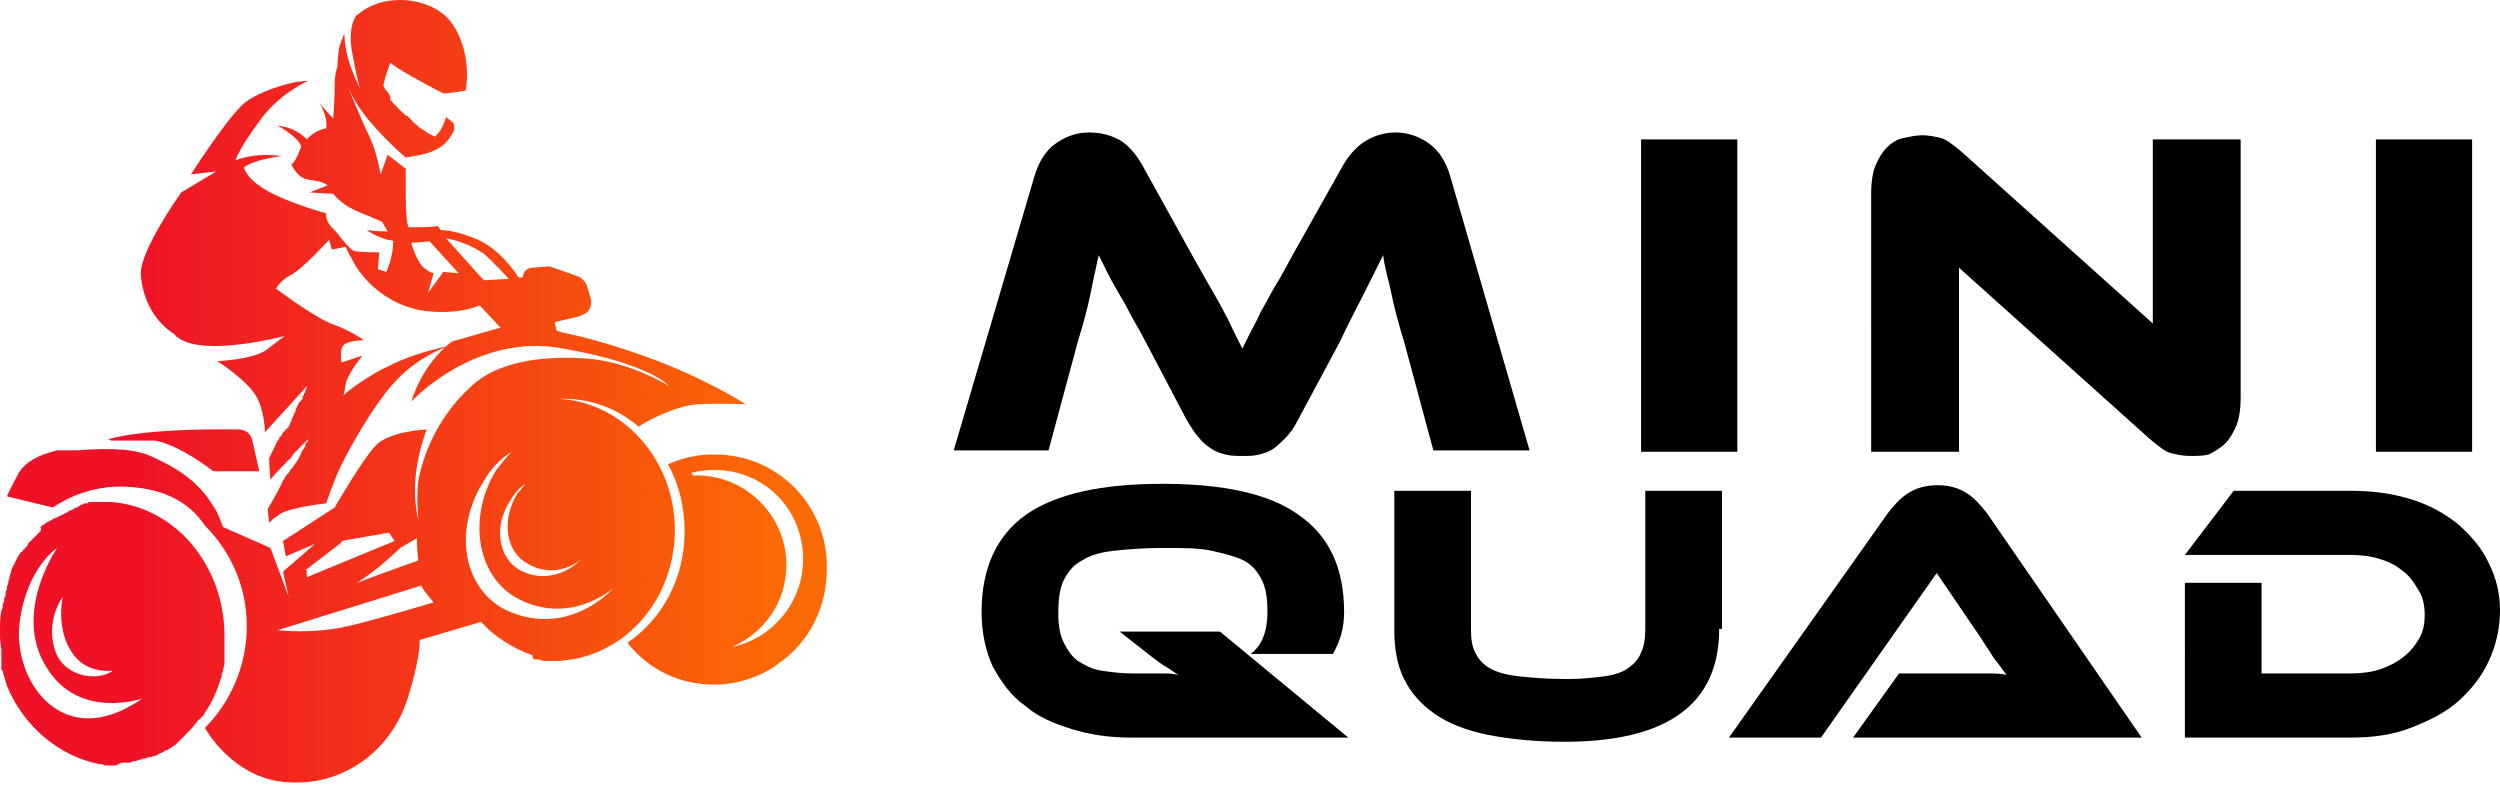
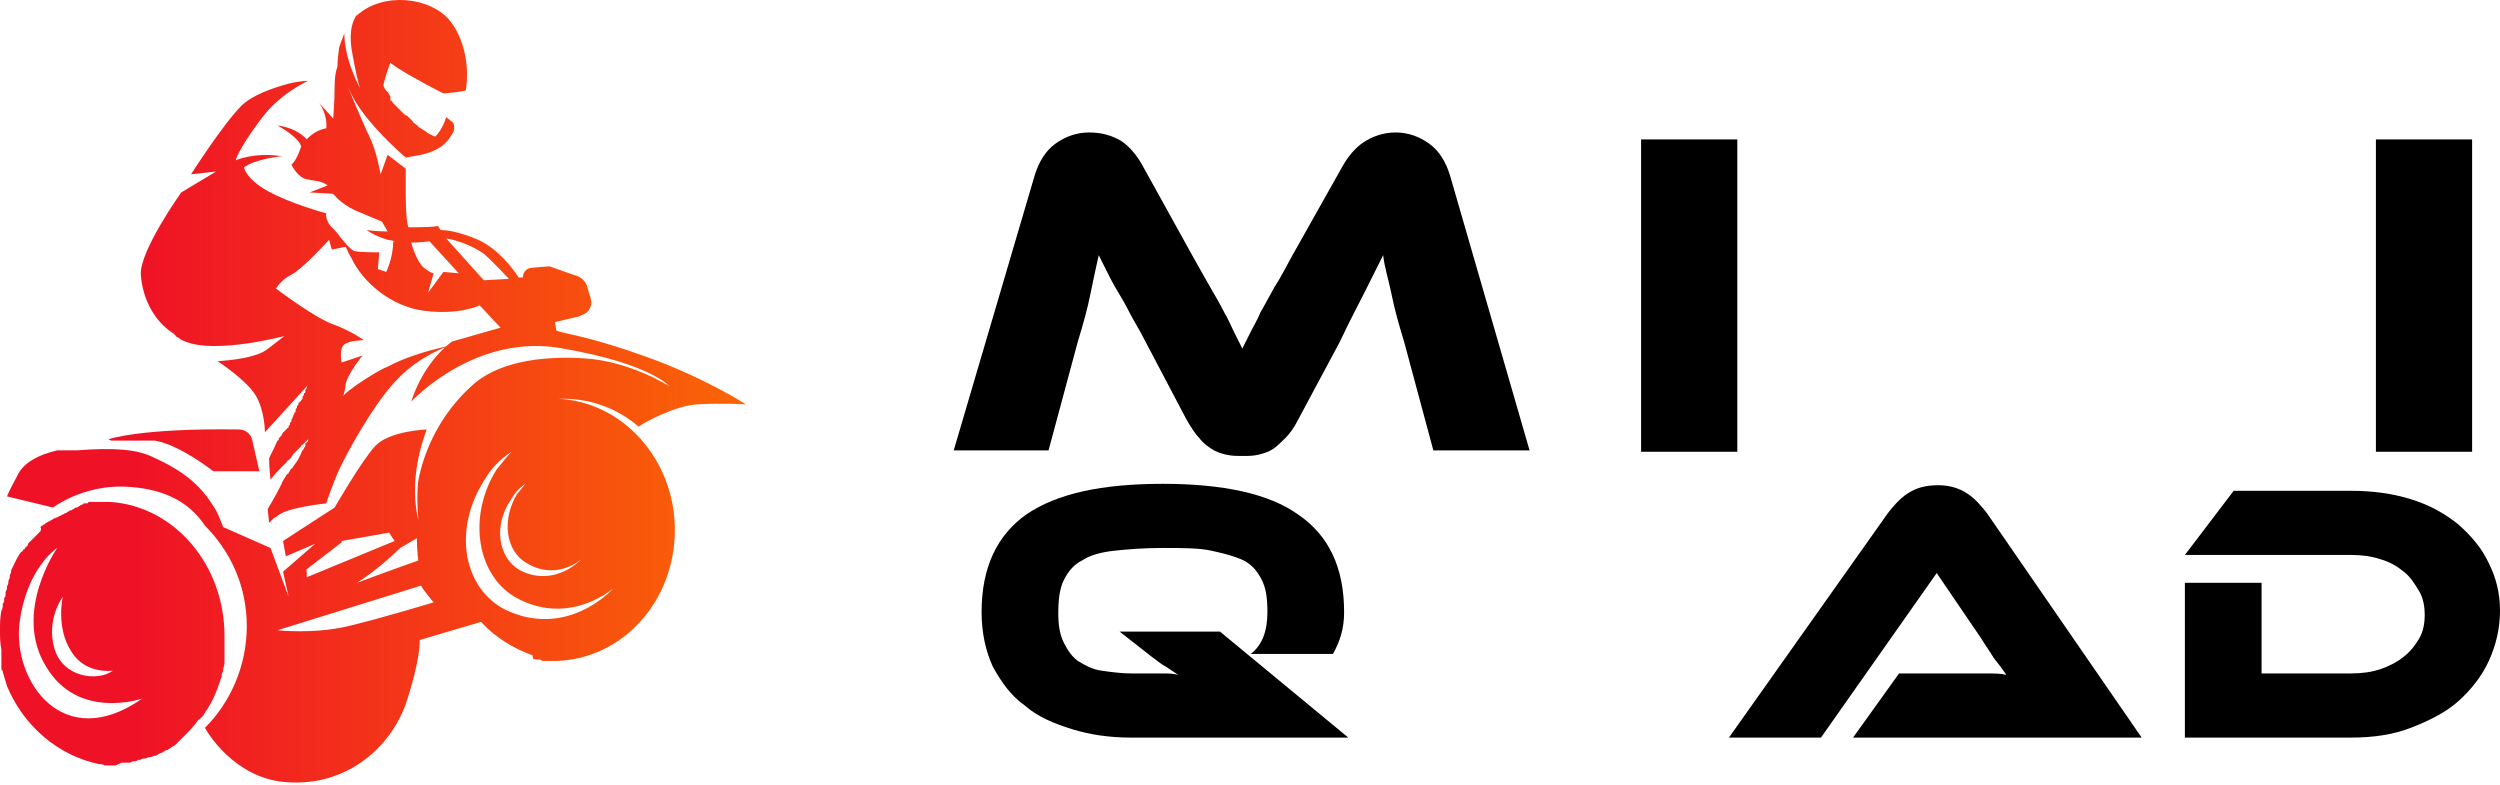
<svg xmlns="http://www.w3.org/2000/svg" version="1.1" id="Layer_1" x="0px" y="0px" width="179.3px" height="56.3px" viewBox="0 0 179.3 56.3" style="enable-background:new 0 0 179.3 56.3;" xml:space="preserve">
  <style type="text/css">
	.st0{fill:url(#XMLID_2_);}
	.st1{fill:url(#XMLID_3_);}
	.st2{fill:url(#XMLID_4_);}
	.st3{fill:url(#XMLID_5_);}
	.st4{fill:url(#XMLID_6_);}
	.st5{fill:url(#XMLID_7_);}
</style>
  <g>
    <g>
      <path d="M85.5,18.3c0.5,0.9,0.9,1.6,1.3,2.3c0.4,0.7,0.7,1.2,1,1.8c0.3,0.5,0.5,1,0.7,1.4c0.2,0.4,0.4,0.8,0.6,1.2    c0.2-0.4,0.4-0.8,0.6-1.2c0.2-0.4,0.5-0.9,0.7-1.4c0.3-0.5,0.6-1.1,1-1.8c0.4-0.6,0.8-1.4,1.3-2.3l3.6-6.4    c0.4-0.7,0.9-1.3,1.5-1.7c0.6-0.4,1.4-0.7,2.3-0.7c0.9,0,1.7,0.3,2.4,0.8c0.7,0.5,1.2,1.3,1.5,2.3l5.7,19.7h-6.9l-2.1-7.8    c-0.4-1.3-0.7-2.4-0.9-3.4c-0.2-1-0.5-1.9-0.6-2.8c-0.4,0.8-0.8,1.6-1.3,2.6s-1.1,2.1-1.8,3.6l-3,5.6c-0.3,0.6-0.6,1-0.9,1.3    c-0.3,0.3-0.6,0.6-0.9,0.8c-0.3,0.2-0.6,0.3-1,0.4c-0.4,0.1-0.7,0.1-1.2,0.1c-0.4,0-0.8,0-1.2-0.1c-0.4-0.1-0.7-0.2-1-0.4    c-0.3-0.2-0.6-0.4-0.9-0.8c-0.3-0.3-0.6-0.8-0.9-1.3l-3-5.7c-0.4-0.8-0.8-1.4-1.1-2c-0.3-0.6-0.6-1.1-0.9-1.6    c-0.3-0.5-0.5-0.9-0.7-1.3s-0.4-0.8-0.6-1.2c-0.2,0.9-0.4,1.8-0.6,2.8c-0.2,1-0.5,2.1-0.9,3.4l-2.1,7.8h-6.8l5.8-19.7    c0.3-1,0.8-1.8,1.5-2.3s1.5-0.8,2.4-0.8c0.9,0,1.6,0.2,2.3,0.6c0.6,0.4,1.1,1,1.5,1.7L85.5,18.3z" />
      <path d="M124.6,32.4h-6.9V10h6.9V32.4z" />
-       <path d="M157,32.7c-0.4,0-0.9-0.1-1.3-0.2c-0.4-0.1-0.9-0.5-1.5-1l-13.7-12.3v13.2h-6.3V13.8c0-0.7,0.1-1.4,0.3-1.9    c0.2-0.5,0.5-1,0.8-1.3c0.3-0.3,0.7-0.6,1.2-0.7s0.9-0.2,1.4-0.2c0.4,0,0.9,0.1,1.3,0.2c0.4,0.1,0.9,0.5,1.5,1l13.7,12.3V10h6.3    v18.6c0,0.7-0.1,1.4-0.3,1.9c-0.2,0.5-0.5,1-0.8,1.3c-0.3,0.3-0.8,0.6-1.2,0.8C158,32.7,157.5,32.7,157,32.7z" />
      <path d="M177.3,32.4h-6.9V10h6.9V32.4z" />
      <path d="M96.7,52.9H81.1c-1.5,0-2.9-0.2-4.2-0.6c-1.3-0.4-2.5-0.9-3.4-1.7c-1-0.7-1.7-1.7-2.3-2.8c-0.5-1.1-0.8-2.4-0.8-3.9    c0-3.2,1.1-5.5,3.2-7c2.2-1.5,5.4-2.2,9.8-2.2c4.3,0,7.6,0.7,9.7,2.2c2.2,1.5,3.3,3.8,3.3,7c0,1.2-0.3,2.1-0.8,3h-5.9    c0.4-0.3,0.7-0.7,0.9-1.2c0.2-0.5,0.3-1.1,0.3-1.8c0-1-0.1-1.7-0.4-2.3s-0.7-1.1-1.3-1.4c-0.6-0.3-1.4-0.5-2.3-0.7    s-2.1-0.2-3.5-0.2c-1.4,0-2.6,0.1-3.5,0.2s-1.7,0.3-2.3,0.7c-0.6,0.3-1,0.8-1.3,1.4S75.9,43,75.9,44c0,0.8,0.1,1.5,0.4,2.1    s0.6,1,1,1.3c0.5,0.3,1,0.6,1.7,0.7c0.7,0.1,1.4,0.2,2.2,0.2h1.1c0.4,0,0.7,0,1.1,0c0.4,0,0.7,0,1.1,0.1c-0.3-0.2-0.6-0.4-0.9-0.6    c-0.4-0.2-0.7-0.5-1-0.7l-2.3-1.8h7.2L96.7,52.9z" />
-       <path d="M123.3,45.1c0,5.4-3.7,8.1-11.1,8.1c-2.1,0-4-0.2-5.5-0.5c-1.5-0.3-2.8-0.8-3.8-1.5c-1-0.7-1.7-1.5-2.2-2.5    c-0.5-1-0.7-2.2-0.7-3.5v-10h5.5v10c0,0.7,0.1,1.2,0.3,1.6c0.2,0.4,0.5,0.8,1,1.1c0.5,0.3,1.2,0.5,2.1,0.6c0.9,0.1,2,0.2,3.5,0.2    c1.1,0,1.9-0.1,2.7-0.2c0.7-0.1,1.3-0.3,1.7-0.6c0.4-0.3,0.7-0.6,0.9-1.1c0.2-0.4,0.3-1,0.3-1.6v-10h5.5V45.1z" />
      <path d="M132.9,52.9l3.3-4.6h4.5c0.5,0,1.1,0,1.7,0s1.1,0,1.5,0.1c-0.2-0.3-0.5-0.7-0.9-1.2c-0.3-0.5-0.6-0.9-0.9-1.4l-3.2-4.7    l-8.3,11.8H124l11.4-16.1c0.4-0.5,0.8-1,1.4-1.4c0.6-0.4,1.3-0.6,2.2-0.6c0.8,0,1.5,0.2,2.1,0.6c0.6,0.4,1,0.9,1.4,1.4l11.1,16.1    H132.9z" />
      <path d="M179.3,43.8c0,1.3-0.3,2.5-0.8,3.6c-0.5,1.1-1.3,2.1-2.2,2.9c-0.9,0.8-2.1,1.4-3.4,1.9s-2.7,0.7-4.3,0.7h-11.9V41.8h5.5    v6.5h6.4c0.8,0,1.5-0.1,2.1-0.3c0.6-0.2,1.2-0.5,1.7-0.9s0.8-0.8,1.1-1.3c0.3-0.5,0.4-1.1,0.4-1.7c0-0.6-0.1-1.2-0.4-1.7    s-0.6-1-1.1-1.4c-0.5-0.4-1-0.7-1.7-0.9c-0.6-0.2-1.3-0.3-2.1-0.3h-11.9l3.5-4.6h8.4c1.6,0,3,0.2,4.3,0.6s2.4,1,3.4,1.8    c0.9,0.8,1.7,1.7,2.2,2.8C179,41.4,179.3,42.5,179.3,43.8z" />
    </g>
  </g>
  <g id="XMLID_11_">
    <linearGradient id="XMLID_2_" gradientUnits="userSpaceOnUse" x1="56.265" y1="40.908" x2="10.092" y2="40.908" gradientTransform="matrix(1 0 0 1 -0.264 0)">
      <stop offset="0" style="stop-color:#FB6A04" />
      <stop offset="1" style="stop-color:#EF1226" />
    </linearGradient>
-     <path id="XMLID_1086_" class="st0" d="M51.3,32.6c-0.5,0-0.9,0-1.4,0.1c-0.7,0.1-1.3,0.3-2,0.6c0.8,1.4,1.2,3.1,1.2,4.8   c0,3.4-1.6,6.3-4.1,8c1.5,1.9,3.7,3,6.2,3c1.6,0,3.2-0.5,4.5-1.4c0,0,0,0,0,0c0.1-0.1,0.2-0.2,0.4-0.3c2-1.5,3.2-3.9,3.2-6.6   C59.4,36.3,55.8,32.6,51.3,32.6z M52.5,46.4c2.3-1,3.9-3.2,3.9-5.9c0-3.5-2.9-6.4-6.4-6.4c-0.1,0-0.2,0-0.3,0   c0-0.1-0.1-0.1-0.1-0.2c0.5-0.1,1-0.2,1.6-0.2c3.6,0,6.4,2.8,6.4,6.4C57.6,43.2,55.4,45.8,52.5,46.4z" />
    <linearGradient id="XMLID_3_" gradientUnits="userSpaceOnUse" x1="56.265" y1="28.174" x2="10.092" y2="28.174" gradientTransform="matrix(1 0 0 1 -0.264 0)">
      <stop offset="0" style="stop-color:#FB6A04" />
      <stop offset="1" style="stop-color:#EF1226" />
    </linearGradient>
    <path id="XMLID_1103_" class="st1" d="M38.5,47.3c0,0,0.1,0,0.1,0c0.1,0,0.2,0,0.3,0.1c0.1,0,0.1,0,0.2,0c0.1,0,0.2,0,0.3,0   c0,0,0.1,0,0.1,0c0.2,0,0.3,0,0.5,0c4.7-0.2,8.4-4.3,8.4-9.4c0-5-3.7-9.2-8.4-9.4c0.1,0,0.3,0,0.4,0c2,0,3.9,0.7,5.4,2   c0.4-0.3,2.6-1.5,4.2-1.6c1.8-0.1,3.5,0,3.5,0s-3.1-2-7.4-3.5c-2.8-1-4.6-1.4-5.5-1.6c-0.5-0.1-0.7-0.2-0.7-0.2l-0.1-0.6l1.7-0.4   c0.2-0.1,0.5-0.2,0.6-0.3c0,0,0,0,0,0c0,0,0,0,0,0c0.3-0.3,0.4-0.7,0.2-1.2l-0.2-0.7c-0.1-0.3-0.4-0.6-0.7-0.7l-2-0.7l-1.2,0.1   c-0.4,0-0.7,0.3-0.7,0.7l-0.3,0c-0.4-0.6-1.4-2-2.9-2.7c-1.4-0.6-2.3-0.7-2.7-0.7l-0.2-0.3c0,0-0.2,0.1-1.6,0.1c-0.2,0-0.4,0-0.5,0   c-0.1-0.2-0.2-0.9-0.2-2.3c0-0.3,0-0.6,0-0.9c0-0.4,0-0.7,0-1l-1.3-1l-0.5,1.4c0,0-0.3-1.7-0.8-2.7c-0.5-1-1.6-3.7-1.6-3.7   s0.4,1,1,1.8c1.2,1.7,3.2,3.4,3.2,3.4l1.1-0.2h0c0.5-0.1,1-0.3,1.3-0.5c0.2-0.1,0.4-0.3,0.5-0.4c0.2-0.2,0.3-0.4,0.5-0.7   c0.1-0.2,0.1-0.5,0-0.7L32,8.4c-0.3,1-0.8,1.4-0.8,1.4c-0.2-0.1-0.5-0.2-0.7-0.4c-0.2-0.1-0.3-0.2-0.5-0.3C30,9,29.9,9,29.8,8.9   c-0.1-0.1-0.2-0.1-0.2-0.2c-0.1-0.1-0.1-0.1-0.2-0.2c-0.1-0.1-0.1-0.1-0.2-0.2C29.1,8.3,29,8.2,29,8.2C28.9,8.1,28.8,8,28.8,8   c-0.1-0.1-0.1-0.1-0.2-0.2c-0.1-0.1-0.1-0.1-0.2-0.2c-0.1-0.1-0.1-0.1-0.2-0.2c-0.1-0.1-0.1-0.2-0.2-0.2C28,7.1,28,7,28,6.9   c-0.1-0.1-0.1-0.2-0.2-0.3c0,0-0.1-0.1-0.1-0.1c-0.1-0.1-0.2-0.3-0.2-0.4c0.1-0.5,0.3-1.1,0.5-1.6c0.1,0.1,0.3,0.2,0.4,0.3   c1.4,0.9,3.4,1.9,3.4,1.9c0.2,0,1.1-0.1,1.6-0.2c0.3-1.7-0.1-3.8-1.2-5.1c-1.4-1.6-4.7-2-6.6-0.3c-0.1,0-0.1,0.1-0.1,0.1   c-0.3,0.5-0.5,1.4-0.2,2.8c0.4,2.2,0.6,2.6,0.7,2.7c0-0.1-1.2-2-1.3-4.1c0-0.1,0-0.1,0-0.2c-0.1,0.2-0.1,0.3-0.2,0.5   c-0.1,0.3-0.2,0.5-0.2,0.7c-0.1,0.7-0.1,1.2-0.1,1.2s-0.2,0.4-0.2,1.4c0,1-0.1,2.3-0.1,2.3l-1-1.1c0,0,0.6,0.8,0.5,1.8   c0,0-0.8,0.1-1.4,0.8c0,0-0.6-0.8-2.1-1c0,0,1.5,0.8,1.7,1.5c0,0-0.3,1-0.7,1.3c0,0,0.3,0.7,0.9,1c0.6,0.2,1.2,0.1,1.7,0.5   l-1.3,0.5l1.7,0.1c0,0,0.5,0.7,1.6,1.2c1.2,0.5,1.9,0.8,1.9,0.8l0.4,0.7c-0.8,0-1.5-0.1-1.5-0.1s0.5,0.4,1.5,0.7   c0.2,0,0.4,0.1,0.6,0.1l-0.2,0c0,1.2-0.5,2.2-0.5,2.2l-0.6-0.2l0.1-1.2c0,0-1.5,0-1.8-0.1c-0.3-0.1-1-1-1-1s0,0,0,0   c-0.2-0.3-0.5-0.6-0.7-0.8c-0.4-0.5-0.3-0.9-0.3-0.9s-2.6-0.7-4.2-1.6c-1.6-0.9-1.7-1.7-1.7-1.7c0.8-0.6,2.7-0.8,2.7-0.8   c-2-0.3-3.3,0.3-3.3,0.3s0.2-0.8,1.7-2.8c1.4-2,3.5-2.9,3.5-2.9S21.5,5.8,20.7,6c-1.1,0.3-2.6,0.8-3.4,1.6   c-1.3,1.3-3.6,4.9-3.6,4.9l1.8-0.2L13,13.8c0,0-3,4.2-2.9,5.9c0.1,1.5,0.8,3.2,2.3,4.2l0,0c0,0,0.1,0,0.1,0.1l0,0   c0,0,0.1,0,0.1,0.1l0,0c0.1,0.1,0.2,0.1,0.3,0.2c0.1,0.1,0.2,0.1,0.4,0.2c2.2,0.9,7.1-0.4,7.1-0.4s-0.4,0.3-1.3,1   c-1,0.7-3.5,0.8-3.5,0.8s2,1.3,2.7,2.4c0.7,1.1,0.7,2.7,0.7,2.7l3.1-3.4c0,0,0,0,0,0c0,0,0,0,0,0c0,0-0.1,0.1-0.1,0.2c0,0,0,0,0,0   c0,0.1-0.1,0.1-0.1,0.2c0,0,0,0,0,0c0,0,0,0.1,0,0.1c0,0,0,0.1-0.1,0.1c0,0,0,0,0,0.1c0,0,0,0.1-0.1,0.1c0,0,0,0.1,0,0.1   c0,0,0,0,0,0.1c0,0-0.1,0.1-0.1,0.1c0,0,0,0.1-0.1,0.1c0,0,0,0.1-0.1,0.1c0,0,0,0,0,0.1c0,0,0,0.1-0.1,0.1c0,0,0,0,0,0.1   c0,0.1-0.1,0.1-0.1,0.2c0,0,0,0.1,0,0.1c0,0,0,0.1-0.1,0.1c0,0,0,0.1,0,0.1c-0.1,0.1-0.1,0.3-0.2,0.4c0,0,0,0.1,0,0.1   c0,0,0,0.1-0.1,0.1c0,0,0,0.1,0,0.1c0,0.1-0.1,0.1-0.1,0.2c0,0,0,0.1-0.1,0.1c0,0,0,0.1-0.1,0.1c0,0,0,0.1-0.1,0.1   c0,0,0,0.1-0.1,0.1c0,0.1-0.1,0.1-0.1,0.2c0,0,0,0.1-0.1,0.1c0,0,0,0.1-0.1,0.1c0,0,0,0.1,0,0.1c0,0,0,0.1-0.1,0.1   c-0.3,0.7-0.6,1.2-0.6,1.3c0,0.6,0.1,1.5,0.1,1.5s0.3-0.4,0.8-0.9c0,0,0.1-0.1,0.1-0.1c0.1-0.1,0.2-0.2,0.3-0.3c0,0,0-0.1,0.1-0.1   c0,0,0.1-0.1,0.1-0.1c0,0,0.1-0.1,0.1-0.1c0-0.1,0.1-0.1,0.1-0.2c0,0,0.1-0.1,0.1-0.1c0,0,0,0,0,0c0.1-0.1,0.1-0.1,0.2-0.2   c0,0,0,0,0,0c0.1-0.1,0.1-0.1,0.2-0.2c0,0,0,0,0,0c0,0,0.1-0.1,0.1-0.1c0,0,0,0,0,0c0-0.1,0.1-0.1,0.1-0.1c0,0,0,0,0,0   c0,0,0.1-0.1,0.1-0.1c0,0,0,0,0,0c0,0,0.1-0.1,0.1-0.1c0,0,0,0,0,0c0,0,0.1-0.1,0.1-0.1c0,0,0,0,0,0c0,0,0.1-0.1,0.1-0.1   c0,0,0,0,0,0c0,0,0,0,0,0c0,0,0,0,0,0c0,0,0,0,0,0c0,0,0,0,0,0c0,0,0,0,0,0c0,0,0,0,0,0c0,0,0,0,0,0c0,0,0,0,0,0c0,0,0,0,0,0   c0,0,0,0,0,0.1c0,0,0,0,0,0c0,0,0,0.1-0.1,0.1c0,0,0,0,0,0c0,0,0,0.1-0.1,0.1c0,0,0,0,0,0.1c0,0,0,0.1,0,0.1c0,0,0,0,0,0   c-0.1,0.1-0.1,0.2-0.2,0.3c0,0,0,0,0,0c-0.1,0.1-0.1,0.3-0.2,0.4c0,0,0,0,0,0c-0.1,0.3-0.3,0.5-0.5,0.8c0,0,0,0.1-0.1,0.1   c0,0,0,0,0,0c-0.1,0.1-0.1,0.2-0.2,0.3c0,0,0,0,0,0c0,0,0,0.1-0.1,0.1c-0.1,0.1-0.1,0.2-0.2,0.3c-0.1,0.2-0.2,0.3-0.2,0.4   c0,0,0,0,0,0c-0.5,1-1,1.8-1,1.8l0.1,1c0,0,0,0,0.3-0.3c0,0,0,0,0,0c0.1-0.1,0.2-0.1,0.3-0.2c0.6-0.6,3.5-0.9,3.5-0.9   s0.1-0.4,0.7-1.9c0.6-1.5,2.8-5.4,4.4-7c1.6-1.7,3.7-2.4,3.7-2.4c-1.8,0.4-3.3,0.9-4.4,1.5c-0.3,0.1-0.6,0.3-0.8,0.4c0,0,0,0,0,0   c-1.2,0.7-2,1.3-2.3,1.6c0,0,0,0,0,0c-0.1,0.1-0.1,0.1-0.1,0.1c0,0,0,0,0,0c0,0,0,0,0,0c0,0,0,0,0,0c0,0,0,0,0,0s0.1-0.1,0.2-0.9   c0.2-0.8,1.2-2,1.2-2L24.5,26c0,0-0.2-1,0.2-1.3c0.4-0.3,1.4-0.3,1.4-0.3s-0.8-0.6-2.1-1.1c-1.3-0.4-4.2-2.6-4.2-2.6s0.3-0.6,1.1-1   c0.8-0.4,2.7-2.5,2.7-2.5l0.2,0.7l1-0.2c0.1,0.2,0.2,0.5,0.4,0.8c0.8,1.7,2.8,3.5,5.3,3.8c2.5,0.3,3.9-0.4,3.9-0.4l1.5,1.6l-3.5,1   c-2.2,1.7-2.9,4.3-2.9,4.3s4.6-5,10.9-3.8c6.3,1.1,7.6,2.7,7.6,2.7s-2.8-1.8-6.1-2c-3.2-0.2-6.3,0.3-8.1,2   c-2.3,2.1-3.3,4.6-3.7,6.3c-0.2,0.7-0.2,2-0.1,3.3c-0.3-1.3-0.5-3.5,0.6-6.5c0,0-2.7,0.1-3.7,1.2c-1,1.1-2.9,4.4-2.9,4.4l-3.7,2.4   l0.2,1.1l2.1-0.9L20.3,41l0.4,1.8l-1.3-3.5L16,37.8c-0.2-0.5-0.4-1.1-0.7-1.5c-1.2-2-3-2.9-4.3-3.5c-1.2-0.6-2.9-0.7-5.5-0.5   c-0.1,0-0.3,0-0.4,0c-0.1,0-0.1,0-0.1,0c-0.1,0-0.2,0-0.2,0c-0.1,0-0.1,0-0.2,0c-0.1,0-0.1,0-0.2,0c-0.1,0-0.1,0-0.2,0   c0,0-0.1,0-0.1,0c-0.4,0.1-0.7,0.2-1,0.3c-1,0.4-1.6,0.9-1.9,1.6c-0.6,1.1-0.7,1.4-0.7,1.4l3.3,0.8c0,0,2.1-1.6,5.1-1.5   c2.7,0.1,4.6,1,5.8,2.8c1.8,1.8,3,4.3,3,7.2c0,2.9-1.2,5.5-3,7.3c0.5,0.9,2.5,3.7,5.9,3.9c4.1,0.3,7.3-2.3,8.5-5.6   c1.1-3.3,1-4.6,1-4.6l4.4-1.3c1,1.1,2.3,1.9,3.7,2.4h0C38.2,47.3,38.3,47.3,38.5,47.3z M31.8,19.5L30.7,21l0.4-1.4   c0,0-0.2,0-0.7-0.4c-0.5-0.4-0.9-1.7-0.9-1.8c0.7,0,1.3-0.1,1.3-0.1l2.1,2.3L31.8,19.5z M34.7,20.1l-2.7-3c0.6,0.1,1.7,0.4,2.7,1.1   c0.8,0.7,1.4,1.4,1.8,1.8L34.7,20.1z M29.9,38.6c0,0.9,0.1,1.6,0.1,1.6s-2,0.7-4.4,1.6c1.6-1,3.1-2.5,3.1-2.5L29.9,38.6z    M21.9,40.9l2.6-2l0-0.1l3.4-0.6l0.4,0.6l-6.3,2.6V40.9z M25,44.9c-2.5,0.6-5.1,0.3-5.1,0.3l10.3-3.2c0.2,0.4,0.9,1.2,0.9,1.2   S27.5,44.3,25,44.9z M37.7,34.7c-0.2,0.2-0.4,0.5-0.6,0.7c-1.1,1.8-0.9,4.1,0.7,5c1.3,0.8,2.8,0.6,3.9-0.3   c-1.2,1.2-2.9,1.6-4.4,0.8c-1.6-0.9-1.9-3.2-0.7-5C36.9,35.4,37.2,35,37.7,34.7z M34.7,34.5c0.5-0.9,1.2-1.6,2-2.1   c-0.4,0.4-0.7,0.8-1.1,1.3c-2,3.2-1.5,7.4,1.3,9.1c2.4,1.4,5,1,7.1-0.6c-2.2,2.2-5.2,2.9-8,1.4C33.1,41.9,32.6,37.8,34.7,34.5z" />
    <linearGradient id="XMLID_4_" gradientUnits="userSpaceOnUse" x1="56.265" y1="45.188" x2="10.092" y2="45.188" gradientTransform="matrix(1 0 0 1 -0.264 0)">
      <stop offset="0" style="stop-color:#FB6A04" />
      <stop offset="1" style="stop-color:#EF1226" />
    </linearGradient>
    <path id="XMLID_1124_" class="st2" d="M8.8,54.7c0.1,0,0.2,0,0.3,0c0,0,0.1,0,0.1,0c0.1,0,0.2,0,0.3-0.1c0,0,0.1,0,0.1,0   c0.1,0,0.2,0,0.3-0.1c0,0,0.1,0,0.1,0c0.1,0,0.2-0.1,0.3-0.1c0,0,0.1,0,0.1,0c0.1,0,0.2-0.1,0.3-0.1c0,0,0.1,0,0.1,0   c0.1,0,0.2-0.1,0.3-0.1c0,0,0.1,0,0.1,0c0.1-0.1,0.2-0.1,0.3-0.2c0,0,0,0,0.1,0c0.1-0.1,0.2-0.1,0.3-0.2c0,0,0,0,0.1,0   c0.1-0.1,0.2-0.1,0.3-0.2c0,0,0,0,0,0c0.1-0.1,0.2-0.1,0.3-0.2c0,0,0,0,0,0c0.1-0.1,0.2-0.2,0.3-0.3c0,0,0,0,0,0   c0.1-0.1,0.2-0.2,0.3-0.3c0,0,0,0,0,0c0.3-0.3,0.6-0.6,0.9-1c0.1-0.1,0.1-0.2,0.2-0.2c0,0,0.1-0.1,0.1-0.1c0.1-0.1,0.1-0.1,0.2-0.2   c0-0.1,0.1-0.1,0.1-0.2c0.5-0.7,0.8-1.4,1.1-2.3c0,0,0,0,0,0c0-0.1,0.1-0.2,0.1-0.3c0,0,0,0,0-0.1c0-0.1,0.1-0.2,0.1-0.3   c0,0,0,0,0,0c0-0.2,0.1-0.4,0.1-0.5c0-0.1,0-0.1,0-0.2c0-0.1,0-0.1,0-0.2c0-0.1,0-0.1,0-0.2c0-0.1,0-0.1,0-0.2c0-0.1,0-0.2,0-0.2   c0-0.1,0-0.1,0-0.2c0-0.1,0-0.2,0-0.3c0,0,0-0.1,0-0.1c0-0.1,0-0.3,0-0.4c0-5.1-3.6-9.3-8.2-9.6c-0.1,0-0.3,0-0.4,0   c0,0-0.1,0-0.1,0c-0.1,0-0.2,0-0.3,0c-0.1,0-0.1,0-0.2,0c-0.1,0-0.2,0-0.2,0c-0.1,0-0.1,0-0.2,0c-0.1,0-0.2,0-0.2,0.1   c-0.1,0-0.1,0-0.2,0c-0.1,0-0.1,0-0.2,0.1c-0.1,0-0.1,0-0.2,0.1c-0.1,0-0.1,0.1-0.2,0.1c-0.1,0-0.1,0-0.2,0.1   c-0.1,0-0.1,0.1-0.2,0.1c-0.1,0-0.1,0-0.2,0.1c-0.1,0-0.1,0.1-0.2,0.1c-0.1,0-0.1,0.1-0.2,0.1c-0.1,0-0.1,0.1-0.2,0.1   c-0.1,0-0.1,0.1-0.2,0.1c-0.1,0-0.1,0.1-0.2,0.1c-0.1,0-0.1,0.1-0.2,0.1C4.1,37,4,37.1,3.9,37.2c-0.1,0-0.1,0.1-0.2,0.1   c-0.1,0-0.1,0.1-0.2,0.1c-0.1,0-0.1,0.1-0.2,0.1c0,0-0.1,0.1-0.1,0.1c-0.1,0-0.1,0.1-0.2,0.1c0,0-0.1,0.1-0.1,0.1   C3,38,2.9,38,2.9,38.1c0,0-0.1,0.1-0.1,0.1c-0.1,0.1-0.1,0.1-0.2,0.2c0,0-0.1,0.1-0.1,0.1c-0.1,0.1-0.1,0.1-0.2,0.2   c0,0-0.1,0.1-0.1,0.1c-0.1,0.1-0.1,0.1-0.2,0.2C2,39,2,39.1,2,39.1c-0.1,0.1-0.1,0.1-0.2,0.2c0,0,0,0.1-0.1,0.1   c-0.1,0.1-0.1,0.2-0.2,0.2c0,0,0,0,0,0c-0.3,0.4-0.5,0.9-0.7,1.3c0,0,0,0,0,0.1c0,0.1-0.1,0.2-0.1,0.3c0,0,0,0.1,0,0.1   c0,0.1-0.1,0.2-0.1,0.3c0,0,0,0.1,0,0.1c0,0.1-0.1,0.2-0.1,0.3c0,0,0,0.1,0,0.1c0,0.1-0.1,0.2-0.1,0.3c0,0,0,0.1,0,0.1   c0,0.1,0,0.2-0.1,0.3c0,0,0,0.1,0,0.1c0,0.1,0,0.2-0.1,0.3c0,0,0,0,0,0.1c0,0.1,0,0.2-0.1,0.4C0,44.3,0,44.7,0,45.2   c0,0.5,0,0.9,0.1,1.4c0,0.1,0,0.1,0,0.2c0,0.1,0,0.2,0,0.3c0,0.1,0,0.1,0,0.2c0,0.1,0,0.1,0,0.2c0,0.1,0,0.1,0,0.2   c0,0.1,0,0.1,0,0.2c0,0.1,0,0.2,0.1,0.2c0,0,0,0.1,0,0.1c0.1,0.3,0.2,0.7,0.3,1l0,0c1.2,2.9,3.7,5,6.6,5.6h0c0.1,0,0.3,0,0.4,0.1   c0.1,0,0.3,0,0.4,0c0.1,0,0.3,0,0.4,0C8.7,54.7,8.7,54.7,8.8,54.7z M5.1,46.7c1,1.7,3,1.4,3,1.4c-1.1,0.8-3.6,0.5-4.2-1.6   s0.6-3.7,0.6-3.7S4,45,5.1,46.7z M1.4,44.7c0.5-4,2.7-5.4,2.7-5.4s-3.2,4.6-0.8,8.5c2.3,3.9,6.9,2.3,6.9,2.3   C4.5,54.1,0.9,48.8,1.4,44.7z" />
    <linearGradient id="XMLID_5_" gradientUnits="userSpaceOnUse" x1="56.265" y1="54.794" x2="10.092" y2="54.794" gradientTransform="matrix(1 0 0 1 -0.264 0)">
      <stop offset="0" style="stop-color:#FB6A04" />
      <stop offset="1" style="stop-color:#EF1226" />
    </linearGradient>
-     <path id="XMLID_1126_" class="st3" d="M8.4,54.8c-0.1,0-0.2,0-0.2,0c0,0,0,0,0,0C8.3,54.8,8.4,54.8,8.4,54.8z" />
    <linearGradient id="XMLID_6_" gradientUnits="userSpaceOnUse" x1="56.265" y1="35.581" x2="10.092" y2="35.581" gradientTransform="matrix(1 0 0 1 -0.264 0)">
      <stop offset="0" style="stop-color:#FB6A04" />
      <stop offset="1" style="stop-color:#EF1226" />
    </linearGradient>
-     <path id="XMLID_1127_" class="st4" d="M8.2,35.6C8.2,35.6,8.2,35.6,8.2,35.6c0.1,0,0.2,0,0.2,0C8.4,35.6,8.3,35.6,8.2,35.6z" />
    <linearGradient id="XMLID_7_" gradientUnits="userSpaceOnUse" x1="56.265" y1="32.392" x2="10.092" y2="32.392" gradientTransform="matrix(1 0 0 1 -0.264 0)">
      <stop offset="0" style="stop-color:#FB6A04" />
      <stop offset="1" style="stop-color:#EF1226" />
    </linearGradient>
    <path id="XMLID_1128_" class="st5" d="M8,31.6c0.1,0,0.1,0,0.2,0c0,0,0.1,0,0.1,0c0,0,0,0,0.1,0c0,0,0.1,0,0.1,0c0,0,0,0,0.1,0   c0.1,0,0.1,0,0.2,0c0,0,0,0,0,0c0.1,0,0.1,0,0.2,0c0,0,0,0,0,0c0.1,0,0.1,0,0.2,0c0,0,0,0,0.1,0c0.1,0,0.1,0,0.2,0c0,0,0,0,0.1,0   c0.1,0,0.2,0,0.2,0c0,0,0,0,0,0c0.1,0,0.2,0,0.3,0c0,0,0,0,0.1,0c0.1,0,0.1,0,0.2,0c0,0,0.1,0,0.1,0c0.1,0,0.1,0,0.2,0   c0,0,0.1,0,0.1,0c0.1,0,0.2,0,0.3,0c1.8,0.3,4.2,2.2,4.2,2.2H18h0.6l-0.5-2.2c-0.1-0.5-0.5-0.8-1-0.8c-7.1-0.1-9.3,0.7-9.3,0.7   S7.9,31.6,8,31.6C8,31.6,8,31.6,8,31.6z" />
  </g>
</svg>